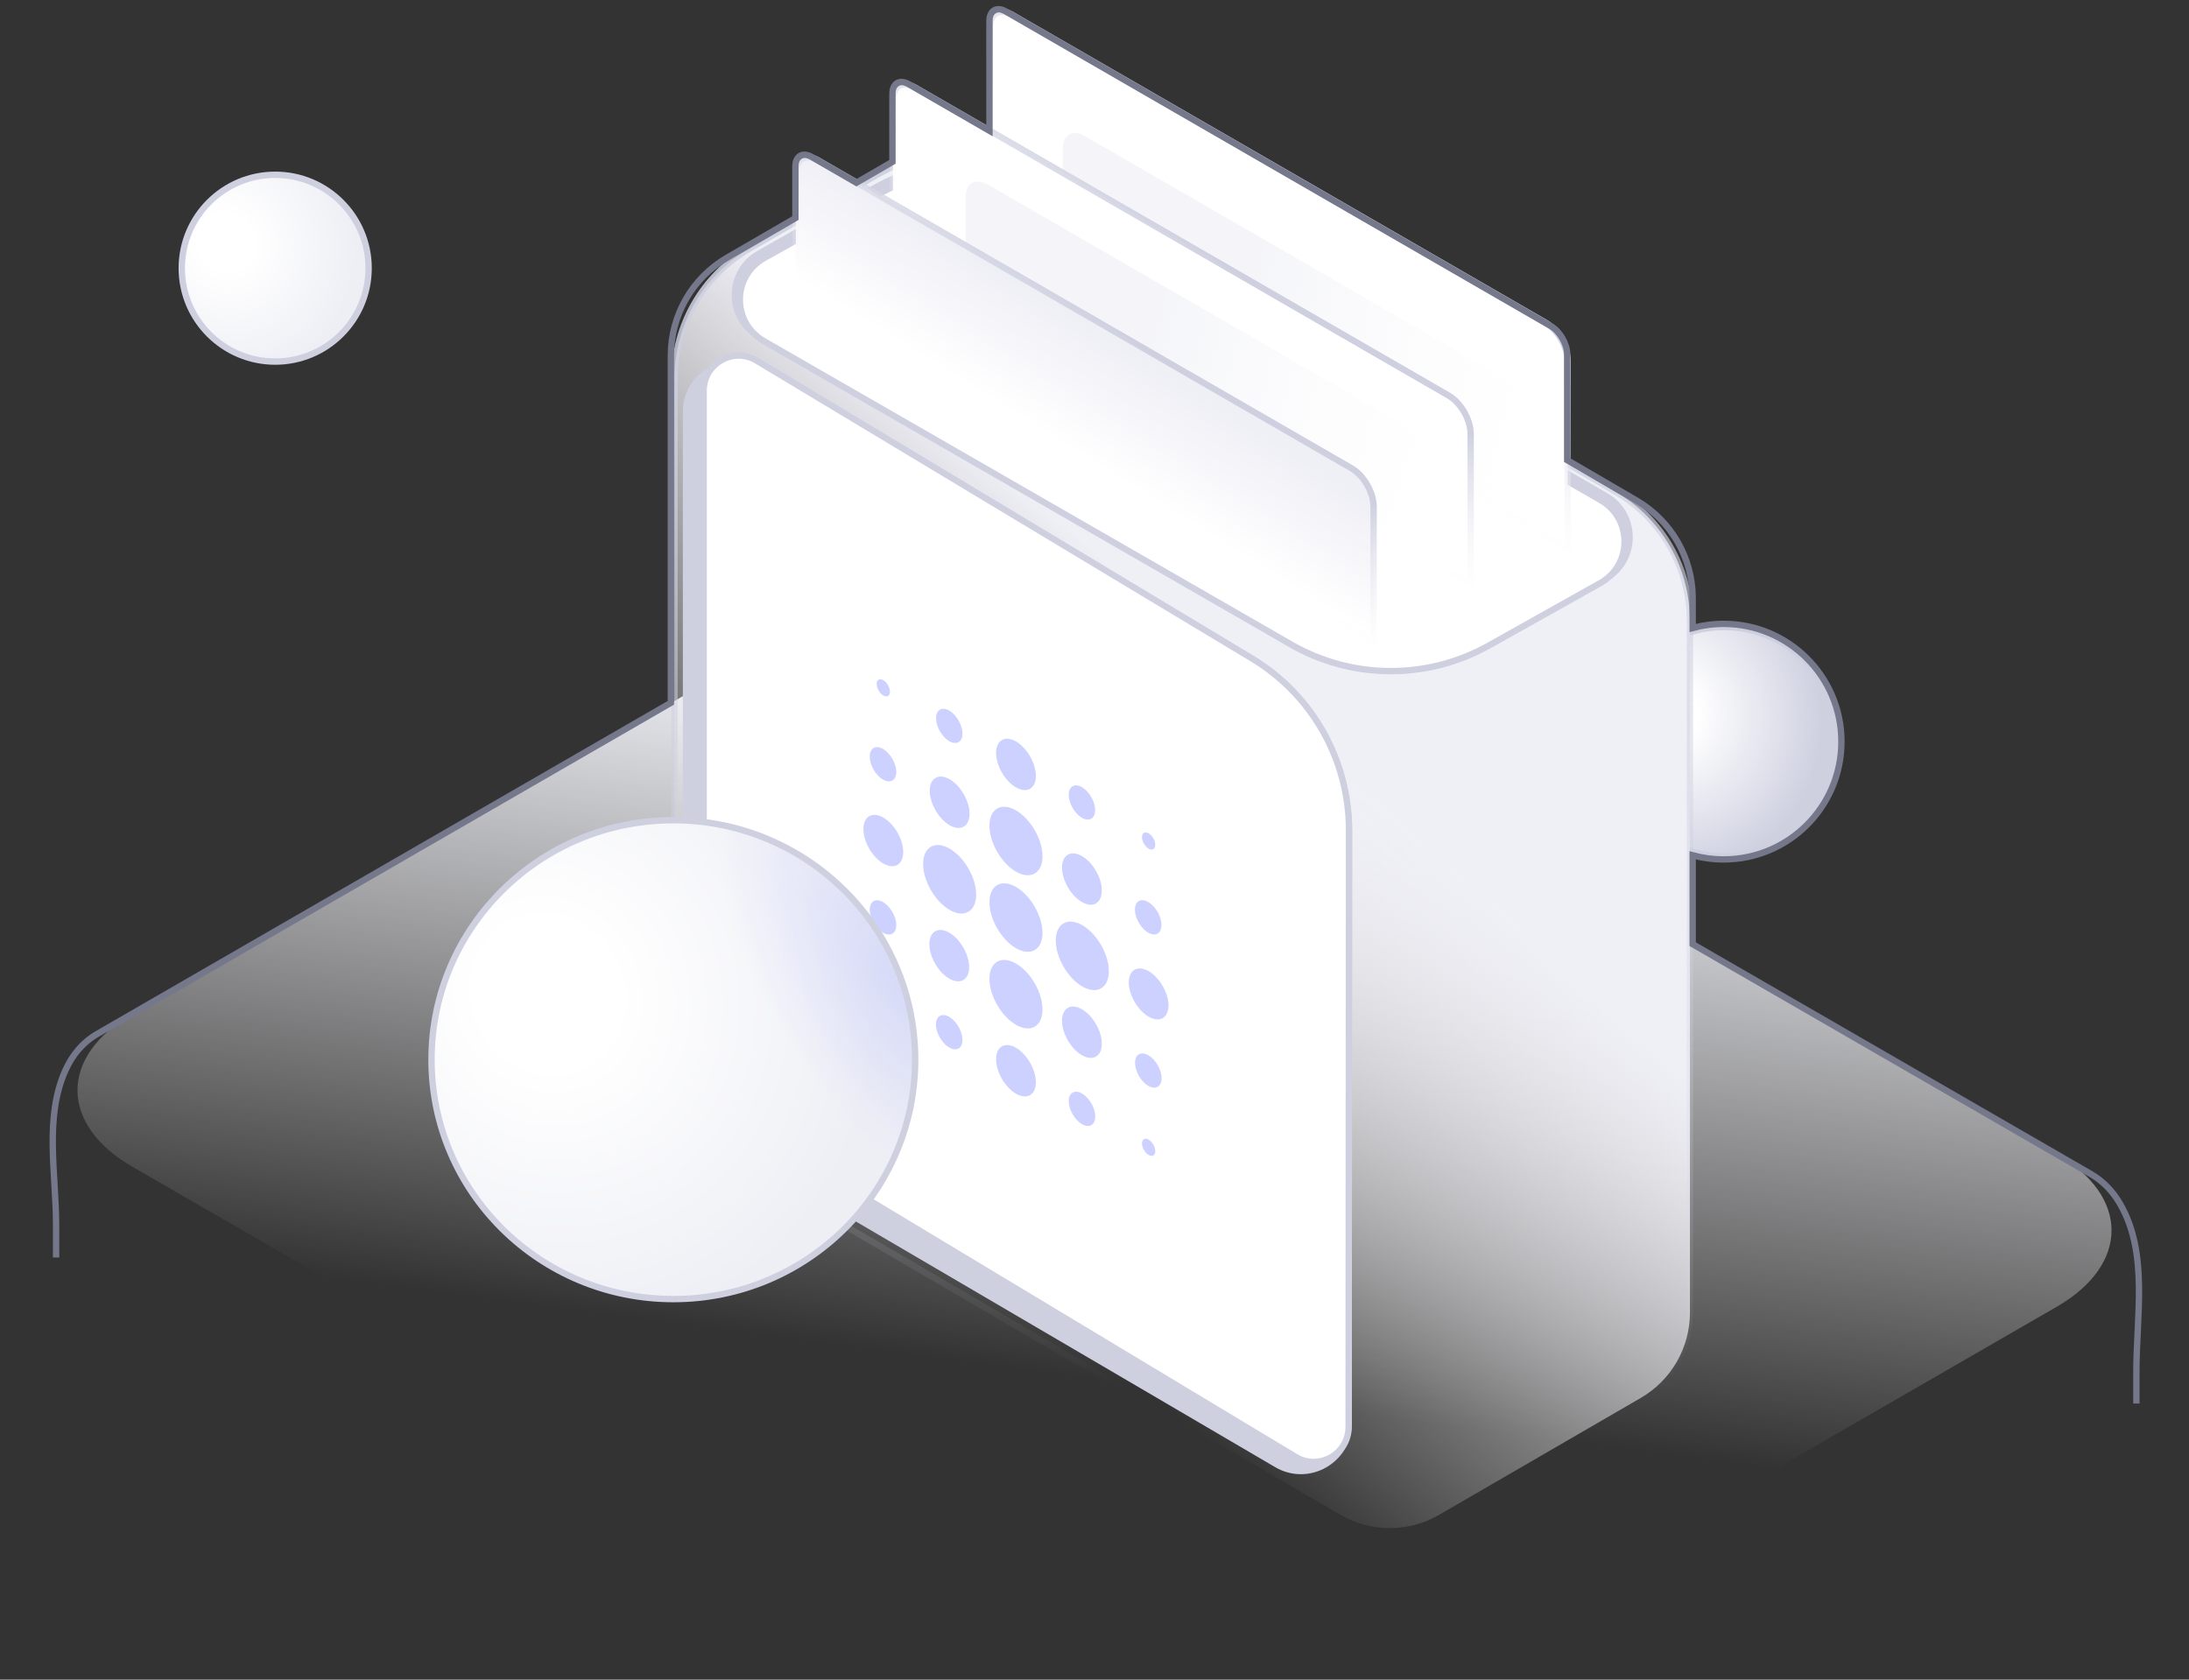
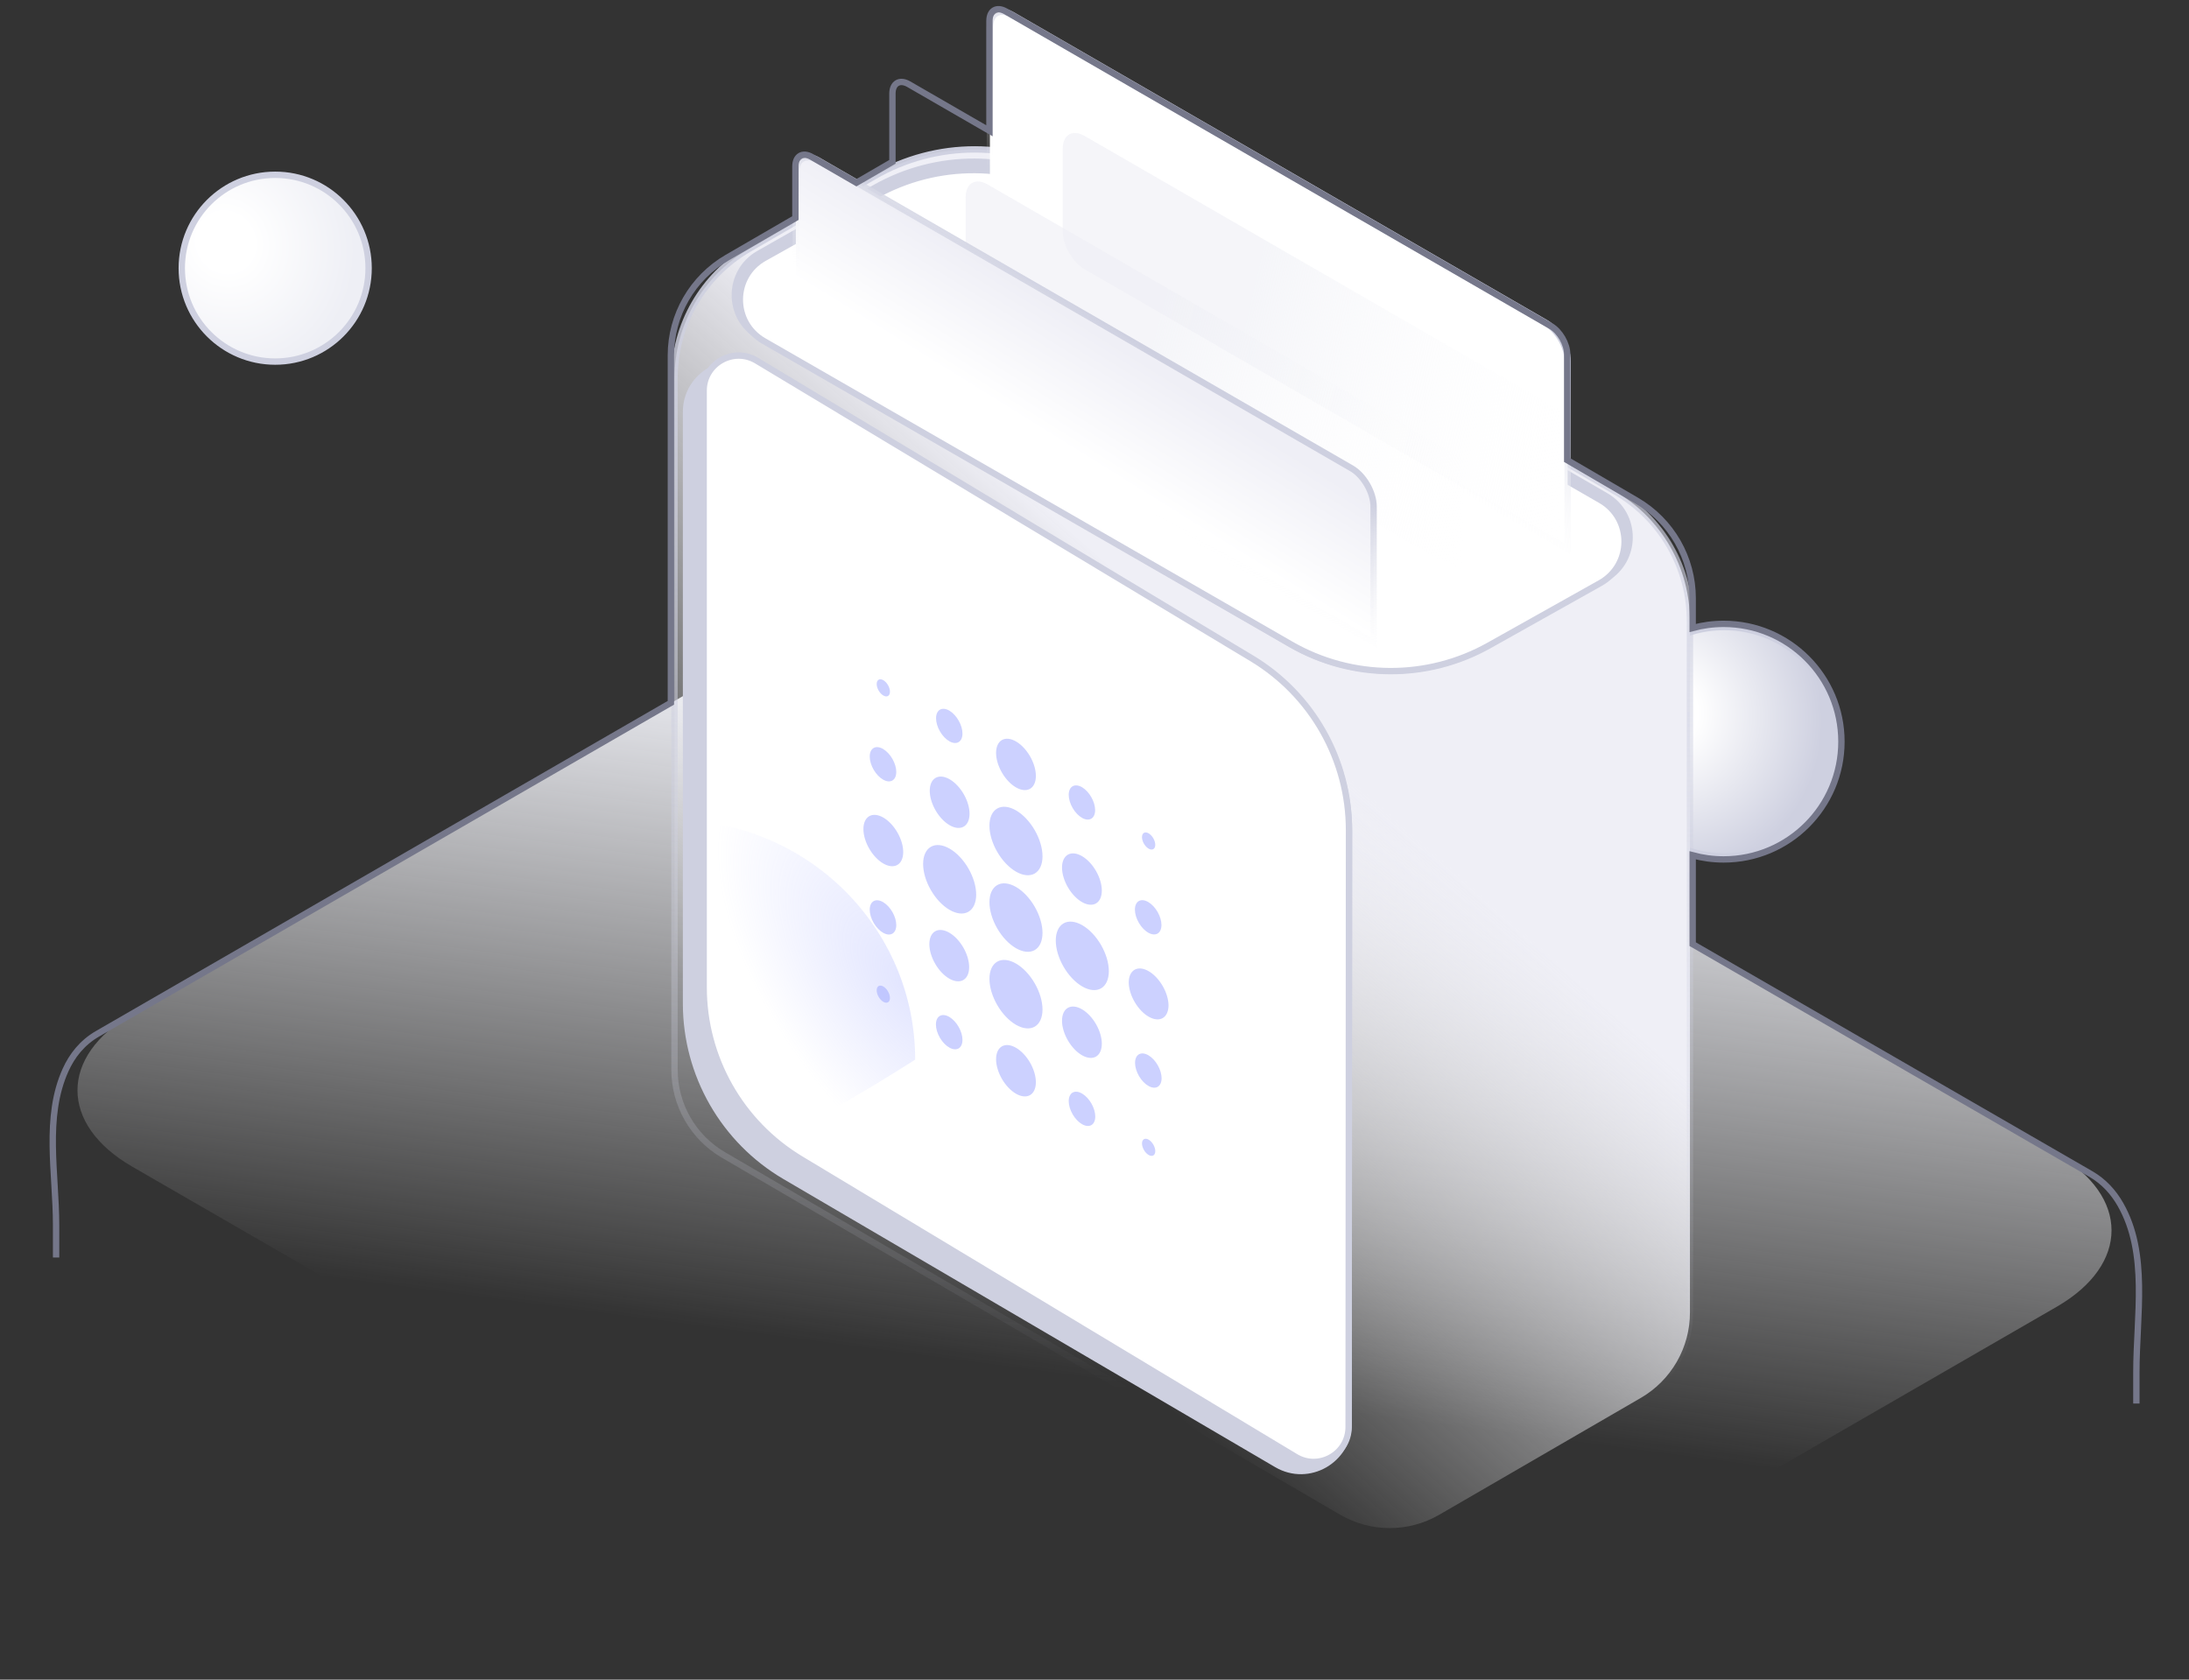
<svg xmlns="http://www.w3.org/2000/svg" width="344" height="264" viewBox="0 0 344 264" fill="none">
  <rect x="0" y="0" width="344" height="264" fill="#333333" stroke="none" />
  <path d="M139.077 91.076C146.729 86.658 159.137 86.658 166.79 91.076L323.216 181.389C334.695 188.016 334.695 198.761 323.216 205.389L204.924 273.685C197.271 278.103 184.864 278.103 177.211 273.685L20.785 183.372C9.306 176.745 9.306 165.999 20.785 159.372L139.077 91.076Z" fill="url(#paint0_linear_125_3277)" />
  <circle cx="270.938" cy="116.568" r="18.012" fill="url(#paint1_radial_125_3277)" stroke="#CED0E0" />
  <path d="M137.352 27.732C147.15 22.052 159.244 22.068 169.027 27.776L253.917 77.305C261.135 81.516 265.574 89.245 265.574 97.603V206.31C265.574 211.838 262.63 216.947 257.848 219.72L226.169 238.087C221.347 240.883 215.397 240.874 210.583 238.066L113.687 181.532C108.926 178.754 105.998 173.656 105.998 168.144V59.45C105.998 51.07 110.461 43.324 117.711 39.12L137.352 27.732Z" fill="url(#paint2_linear_125_3277)" stroke="url(#paint3_linear_125_3277)" />
  <path d="M196.412 103.54C206.07 109.195 212.002 119.55 211.996 130.742L211.938 223.701C211.935 229.494 205.645 233.096 200.646 230.167L123.385 184.895C113.738 179.243 107.811 168.899 107.811 157.717V64.744C107.811 58.95 114.1 55.344 119.1 58.272L196.412 103.54Z" fill="#CED0E0" stroke="#CED0E0" />
  <path d="M196.729 103.48C206.208 109.18 212.003 119.434 211.996 130.494L211.936 224.277C211.934 228.553 207.265 231.191 203.6 228.986L125.837 182.187C116.369 176.489 110.579 166.247 110.579 155.197V61.398C110.579 57.121 115.248 54.481 118.914 56.685L196.729 103.48Z" fill="white" stroke="#CED0E0" />
  <path d="M137.507 29.518C147.228 24.004 159.143 24.054 168.818 29.648L252.347 77.952C257.365 80.853 257.335 88.108 252.293 90.968L234.064 101.308C224.343 106.822 212.428 106.773 202.753 101.178L119.224 52.875C114.206 49.973 114.236 42.719 119.278 39.859L137.507 29.518Z" fill="#CED0E0" stroke="#CED0E0" />
  <path d="M137.589 30.752C147.269 25.325 159.091 25.392 168.709 30.928L251.544 78.612C256.588 81.515 256.546 88.807 251.47 91.653L233.982 101.459C224.302 106.886 212.48 106.819 202.862 101.283L120.027 53.599C114.983 50.696 115.024 43.404 120.101 40.557L137.589 30.752Z" fill="white" stroke="#CED0E0" />
  <path d="M155.564 4.315C155.564 2.106 157.115 1.211 159.028 2.315L242.89 50.733C244.804 51.838 246.355 54.524 246.355 56.733V86.279L155.564 33.861V4.315Z" fill="white" stroke="url(#paint4_linear_125_3277)" />
  <path d="M167.001 23.377C167.001 21.167 168.552 20.272 170.466 21.377L245.152 64.497V85.455L170.466 42.335C168.552 41.23 167.001 38.544 167.001 36.335V23.377Z" fill="url(#paint5_linear_125_3277)" />
-   <path d="M140.316 15.752C140.316 13.543 141.867 12.647 143.781 13.752L227.643 62.17C229.556 63.275 231.107 65.961 231.107 68.17V91.792L140.316 39.374V15.752Z" fill="white" stroke="url(#paint6_linear_125_3277)" />
  <path d="M151.752 31C151.752 28.791 153.303 27.896 155.216 29L229.902 72.121V90.117L155.216 46.997C153.303 45.892 151.752 43.206 151.752 40.997V31Z" fill="url(#paint7_linear_125_3277)" />
  <path d="M125.068 27.188C125.068 24.979 126.619 24.083 128.532 25.188L212.394 73.606C214.308 74.71 215.858 77.397 215.858 79.606V101.007L125.068 48.589V27.188Z" fill="url(#paint8_linear_125_3277)" stroke="url(#paint9_linear_125_3277)" />
  <path fill-rule="evenodd" clip-rule="evenodd" d="M156.533 118.342C156.533 117.384 156.862 116.656 157.449 116.317C158.035 115.979 158.831 116.057 159.66 116.536C160.49 117.015 161.285 117.855 161.872 118.871C162.458 119.887 162.788 120.995 162.788 121.953C162.788 122.911 162.458 123.639 161.872 123.978C161.285 124.317 160.49 124.238 159.66 123.759C158.831 123.28 158.035 122.44 157.449 121.424C156.862 120.408 156.533 119.3 156.533 118.342ZM149.236 111.721C148.958 111.553 148.681 111.449 148.423 111.418C148.164 111.386 147.928 111.426 147.729 111.535C147.53 111.645 147.372 111.821 147.264 112.055C147.156 112.289 147.1 112.574 147.1 112.895C147.1 113.217 147.156 113.567 147.264 113.925C147.372 114.283 147.53 114.643 147.729 114.982C147.928 115.321 148.164 115.633 148.423 115.9C148.681 116.167 148.958 116.383 149.236 116.536C149.777 116.827 150.289 116.86 150.665 116.628C151.041 116.396 151.251 115.917 151.251 115.293C151.251 114.668 151.041 113.947 150.665 113.28C150.289 112.614 149.777 112.054 149.236 111.721ZM159.66 127.37C158.554 126.732 157.494 126.627 156.712 127.078C155.93 127.53 155.49 128.501 155.49 129.778C155.49 131.055 155.93 132.533 156.712 133.887C157.494 135.242 158.554 136.361 159.66 137C160.766 137.638 161.827 137.743 162.609 137.292C163.39 136.84 163.83 135.869 163.83 134.592C163.83 133.315 163.39 131.837 162.609 130.483C161.827 129.128 160.766 128.009 159.66 127.37ZM145.067 135.794C145.067 135.162 145.175 134.598 145.384 134.135C145.594 133.672 145.901 133.318 146.288 133.095C146.675 132.871 147.135 132.782 147.641 132.832C148.147 132.882 148.689 133.071 149.237 133.387C149.784 133.703 150.326 134.14 150.832 134.675C151.338 135.209 151.798 135.829 152.185 136.499C152.572 137.17 152.879 137.878 153.089 138.583C153.298 139.288 153.406 139.977 153.406 140.609C153.406 141.886 152.967 142.857 152.185 143.308C151.403 143.76 150.342 143.655 149.237 143.016C148.131 142.378 147.07 141.258 146.288 139.904C145.506 138.549 145.067 137.071 145.067 135.794ZM155.491 141.812C155.491 141.18 155.599 140.617 155.808 140.153C156.018 139.69 156.325 139.337 156.712 139.113C157.099 138.89 157.559 138.801 158.065 138.851C158.57 138.901 159.113 139.089 159.66 139.405C160.208 139.722 160.75 140.159 161.256 140.693C161.761 141.227 162.221 141.847 162.608 142.518C162.995 143.188 163.302 143.896 163.512 144.601C163.721 145.306 163.829 145.994 163.829 146.627C163.829 147.903 163.39 148.874 162.608 149.326C161.826 149.777 160.766 149.672 159.66 149.034C158.554 148.395 157.494 147.276 156.712 145.922C155.93 144.567 155.491 143.089 155.491 141.812ZM146.11 124.36C146.102 123.875 146.176 123.441 146.33 123.083C146.483 122.726 146.712 122.451 147.004 122.277C147.295 122.102 147.642 122.03 148.026 122.065C148.409 122.101 148.821 122.243 149.237 122.483C149.652 122.723 150.064 123.056 150.448 123.464C150.831 123.871 151.178 124.344 151.47 124.855C151.761 125.366 151.99 125.905 152.143 126.44C152.297 126.974 152.372 127.495 152.363 127.97C152.347 128.906 152.011 129.612 151.426 129.937C150.842 130.261 150.055 130.178 149.237 129.705C148.418 129.233 147.632 128.408 147.047 127.408C146.462 126.409 146.126 125.314 146.11 124.36ZM137.77 107.511C137.77 107.191 137.88 106.949 138.076 106.836C138.271 106.723 138.537 106.749 138.813 106.909C139.09 107.068 139.355 107.348 139.551 107.687C139.746 108.026 139.856 108.396 139.856 108.715C139.856 109.034 139.746 109.277 139.551 109.39C139.355 109.503 139.09 109.477 138.813 109.317C138.537 109.158 138.271 108.877 138.076 108.539C137.88 108.2 137.77 107.83 137.77 107.511ZM138.813 117.741C138.535 117.573 138.259 117.47 138 117.438C137.741 117.406 137.505 117.446 137.306 117.556C137.107 117.665 136.949 117.842 136.841 118.075C136.733 118.309 136.677 118.595 136.677 118.916C136.677 119.237 136.733 119.587 136.841 119.945C136.949 120.304 137.107 120.663 137.306 121.002C137.505 121.341 137.741 121.654 138 121.921C138.259 122.188 138.535 122.404 138.813 122.557C139.357 122.856 139.875 122.895 140.256 122.664C140.636 122.434 140.849 121.953 140.849 121.324C140.849 120.696 140.636 119.969 140.256 119.299C139.875 118.63 139.357 118.071 138.813 117.741ZM135.686 130.378C135.678 129.893 135.752 129.459 135.906 129.102C136.059 128.744 136.288 128.47 136.58 128.295C136.871 128.12 137.218 128.048 137.602 128.084C137.985 128.119 138.397 128.261 138.813 128.501C139.228 128.741 139.64 129.075 140.023 129.482C140.407 129.889 140.754 130.362 141.046 130.873C141.337 131.384 141.566 131.923 141.719 132.458C141.873 132.993 141.948 133.513 141.939 133.989C141.923 134.925 141.587 135.631 141.002 135.955C140.418 136.28 139.631 136.197 138.813 135.724C137.994 135.251 137.207 134.426 136.623 133.427C136.038 132.427 135.702 131.333 135.686 130.378ZM138.813 141.812C138.535 141.644 138.259 141.54 138 141.509C137.741 141.477 137.505 141.517 137.306 141.626C137.107 141.736 136.949 141.912 136.841 142.146C136.733 142.38 136.677 142.665 136.677 142.986C136.677 143.308 136.733 143.658 136.841 144.016C136.949 144.374 137.107 144.734 137.306 145.073C137.505 145.412 137.741 145.724 138 145.991C138.259 146.258 138.535 146.474 138.813 146.627C139.357 146.927 139.875 146.965 140.256 146.735C140.636 146.505 140.849 146.024 140.849 145.395C140.849 144.766 140.636 144.039 140.256 143.37C139.875 142.7 139.357 142.141 138.813 141.812ZM137.77 155.653C137.77 155.495 137.797 155.354 137.85 155.238C137.902 155.123 137.979 155.034 138.076 154.978C138.173 154.922 138.287 154.9 138.414 154.913C138.541 154.925 138.676 154.972 138.813 155.051C138.95 155.13 139.086 155.24 139.212 155.373C139.339 155.507 139.454 155.662 139.551 155.83C139.647 155.998 139.724 156.175 139.777 156.351C139.829 156.527 139.856 156.7 139.856 156.858C139.856 157.177 139.746 157.42 139.551 157.533C139.355 157.646 139.09 157.619 138.813 157.46C138.537 157.3 138.271 157.02 138.076 156.681C137.88 156.343 137.77 155.973 137.77 155.653ZM149.236 159.866C148.956 159.694 148.678 159.587 148.416 159.552C148.155 159.517 147.917 159.555 147.716 159.664C147.514 159.772 147.354 159.949 147.245 160.183C147.136 160.418 147.08 160.705 147.08 161.028C147.08 161.351 147.136 161.704 147.245 162.064C147.354 162.425 147.514 162.786 147.716 163.127C147.917 163.468 148.155 163.781 148.416 164.048C148.678 164.315 148.956 164.53 149.236 164.68C149.777 164.971 150.289 165.004 150.665 164.772C151.041 164.54 151.251 164.061 151.251 163.437C151.251 162.812 151.041 162.09 150.665 161.424C150.289 160.758 149.777 160.199 149.236 159.866ZM156.533 166.487C156.533 165.53 156.862 164.801 157.449 164.463C158.035 164.124 158.831 164.203 159.66 164.682C160.49 165.161 161.285 166 161.872 167.016C162.458 168.032 162.788 169.141 162.788 170.099C162.788 171.056 162.458 171.785 161.872 172.123C161.285 172.462 160.49 172.383 159.66 171.904C158.831 171.425 158.035 170.586 157.449 169.57C156.862 168.554 156.533 167.445 156.533 166.487ZM170.084 171.903C169.806 171.735 169.53 171.631 169.271 171.6C169.012 171.568 168.776 171.608 168.577 171.717C168.378 171.827 168.22 172.003 168.112 172.237C168.004 172.471 167.948 172.756 167.948 173.077C167.948 173.399 168.004 173.749 168.112 174.107C168.22 174.465 168.378 174.825 168.577 175.164C168.776 175.503 169.012 175.815 169.271 176.082C169.53 176.349 169.806 176.565 170.084 176.718C170.628 177.018 171.146 177.056 171.527 176.826C171.907 176.596 172.12 176.115 172.12 175.486C172.12 174.857 171.907 174.13 171.527 173.461C171.146 172.791 170.628 172.232 170.084 171.903ZM179.465 179.727C179.465 179.408 179.575 179.165 179.771 179.052C179.966 178.939 180.232 178.966 180.508 179.125C180.785 179.285 181.05 179.565 181.246 179.904C181.441 180.243 181.551 180.612 181.551 180.932C181.551 181.251 181.441 181.494 181.246 181.607C181.05 181.72 180.785 181.694 180.508 181.534C180.232 181.374 179.966 181.094 179.771 180.755C179.575 180.417 179.465 180.047 179.465 179.727ZM180.508 165.884C180.23 165.716 179.954 165.613 179.695 165.581C179.436 165.549 179.2 165.589 179.001 165.699C178.802 165.808 178.644 165.985 178.536 166.219C178.428 166.452 178.372 166.738 178.372 167.059C178.372 167.38 178.428 167.73 178.536 168.089C178.644 168.447 178.802 168.806 179.001 169.145C179.2 169.485 179.436 169.797 179.695 170.064C179.954 170.331 180.23 170.547 180.508 170.7C181.053 170.999 181.57 171.038 181.951 170.808C182.331 170.577 182.544 170.096 182.544 169.468C182.544 168.839 182.331 168.112 181.951 167.443C181.57 166.773 181.053 166.214 180.508 165.884ZM177.378 154.449C177.378 153.491 177.708 152.763 178.295 152.424C178.881 152.085 179.677 152.164 180.506 152.643C181.336 153.122 182.132 153.962 182.718 154.978C183.305 155.994 183.634 157.103 183.634 158.061C183.618 158.997 183.282 159.703 182.697 160.028C182.113 160.352 181.326 160.269 180.508 159.796C179.689 159.324 178.903 158.499 178.318 157.499C177.733 156.5 177.397 155.405 177.381 154.451L177.378 154.449ZM180.507 141.812C180.227 141.639 179.949 141.533 179.687 141.498C179.426 141.463 179.188 141.501 178.987 141.609C178.785 141.718 178.625 141.895 178.516 142.129C178.407 142.363 178.351 142.651 178.351 142.974C178.351 143.297 178.407 143.649 178.516 144.01C178.625 144.371 178.785 144.732 178.987 145.073C179.188 145.414 179.426 145.727 179.687 145.993C179.949 146.26 180.227 146.475 180.507 146.626C181.048 146.917 181.56 146.95 181.936 146.718C182.312 146.486 182.522 146.007 182.522 145.382C182.522 144.758 182.312 144.036 181.936 143.37C181.56 142.704 181.048 142.145 180.507 141.812ZM181.549 132.785C181.549 132.466 181.439 132.096 181.243 131.757C181.048 131.418 180.782 131.138 180.506 130.979C180.229 130.819 179.964 130.793 179.768 130.906C179.573 131.019 179.463 131.261 179.463 131.581C179.463 131.9 179.573 132.27 179.768 132.609C179.964 132.947 180.229 133.227 180.506 133.387C180.782 133.547 181.048 133.573 181.243 133.46C181.439 133.347 181.549 133.104 181.549 132.785ZM170.084 123.757C169.806 123.589 169.53 123.486 169.271 123.454C169.012 123.422 168.776 123.462 168.577 123.572C168.378 123.681 168.22 123.858 168.112 124.092C168.004 124.325 167.948 124.611 167.948 124.932C167.948 125.253 168.004 125.603 168.112 125.962C168.22 126.32 168.378 126.679 168.577 127.018C168.776 127.358 169.012 127.67 169.271 127.937C169.53 128.204 169.806 128.42 170.084 128.573C170.625 128.864 171.137 128.897 171.513 128.665C171.889 128.433 172.099 127.954 172.099 127.329C172.099 126.705 171.889 125.983 171.513 125.317C171.137 124.651 170.625 124.091 170.084 123.757ZM149.236 146.628C148.82 146.379 148.407 146.226 148.02 146.181C147.634 146.135 147.282 146.196 146.985 146.361C146.688 146.525 146.452 146.79 146.291 147.14C146.13 147.49 146.047 147.917 146.047 148.398C146.047 148.878 146.13 149.401 146.291 149.937C146.452 150.472 146.688 151.01 146.985 151.517C147.282 152.025 147.634 152.493 148.02 152.893C148.407 153.294 148.82 153.619 149.236 153.849C150.055 154.303 150.834 154.365 151.408 154.021C151.981 153.677 152.302 152.954 152.302 152.009C152.302 151.063 151.981 149.97 151.408 148.964C150.834 147.958 150.055 147.119 149.236 146.628ZM155.491 153.851C155.491 153.218 155.599 152.655 155.808 152.192C156.018 151.728 156.325 151.375 156.712 151.151C157.099 150.928 157.559 150.839 158.065 150.889C158.57 150.939 159.113 151.127 159.66 151.444C160.208 151.76 160.75 152.197 161.256 152.731C161.761 153.265 162.221 153.885 162.608 154.556C162.995 155.226 163.302 155.934 163.512 156.639C163.721 157.344 163.829 158.032 163.829 158.665C163.829 159.941 163.39 160.912 162.608 161.364C161.826 161.815 160.766 161.71 159.66 161.072C158.554 160.433 157.494 159.314 156.712 157.96C155.93 156.605 155.491 155.127 155.491 153.851ZM170.084 158.665C169.668 158.415 169.255 158.263 168.869 158.217C168.482 158.171 168.13 158.232 167.833 158.397C167.536 158.562 167.3 158.827 167.139 159.177C166.978 159.527 166.895 159.954 166.895 160.434C166.895 160.914 166.978 161.438 167.139 161.973C167.3 162.509 167.536 163.047 167.833 163.554C168.13 164.062 168.482 164.529 168.869 164.93C169.255 165.33 169.668 165.655 170.084 165.886C170.903 166.34 171.683 166.402 172.256 166.058C172.829 165.713 173.15 164.991 173.15 164.046C173.15 163.1 172.829 162.007 172.256 161.001C171.683 159.995 170.903 159.156 170.084 158.665ZM165.914 147.83C165.914 146.553 166.353 145.582 167.135 145.131C167.917 144.679 168.978 144.784 170.084 145.423C171.189 146.061 172.25 147.181 173.032 148.535C173.814 149.89 174.253 151.368 174.253 152.645C174.253 153.922 173.814 154.893 173.032 155.344C172.25 155.796 171.189 155.691 170.084 155.052C168.978 154.414 167.917 153.294 167.135 151.94C166.353 150.585 165.914 149.107 165.914 147.83ZM170.084 134.591C169.668 134.342 169.255 134.19 168.869 134.144C168.482 134.098 168.13 134.159 167.833 134.324C167.536 134.489 167.3 134.754 167.139 135.103C166.978 135.453 166.895 135.881 166.895 136.361C166.895 136.841 166.978 137.364 167.139 137.9C167.3 138.436 167.536 138.973 167.833 139.481C168.13 139.988 168.482 140.456 168.869 140.856C169.255 141.257 169.668 141.582 170.084 141.812C170.903 142.267 171.683 142.328 172.256 141.984C172.829 141.64 173.15 140.918 173.15 139.972C173.15 139.027 172.829 137.933 172.256 136.927C171.683 135.921 170.903 135.083 170.084 134.591Z" fill="#CCD1FF" />
  <circle cx="43.246" cy="42.152" r="14.68" fill="url(#paint10_radial_125_3277)" stroke="#CED0E0" />
-   <path d="M143.82 166.55C143.82 187.33 126.809 204.184 105.816 204.184C84.822 204.184 67.811 187.33 67.811 166.55C67.811 145.77 84.822 128.916 105.816 128.916C126.809 128.916 143.82 145.77 143.82 166.55Z" fill="url(#paint11_radial_125_3277)" />
-   <path d="M143.82 166.55C143.82 187.33 126.809 204.184 105.816 204.184C84.822 204.184 67.811 187.33 67.811 166.55C67.811 145.77 84.822 128.916 105.816 128.916C126.809 128.916 143.82 145.77 143.82 166.55Z" fill="url(#paint12_radial_125_3277)" />
-   <path d="M143.82 166.55C143.82 187.33 126.809 204.184 105.816 204.184C84.822 204.184 67.811 187.33 67.811 166.55C67.811 145.77 84.822 128.916 105.816 128.916C126.809 128.916 143.82 145.77 143.82 166.55Z" stroke="#CED0E0" />
+   <path d="M143.82 166.55C84.822 204.184 67.811 187.33 67.811 166.55C67.811 145.77 84.822 128.916 105.816 128.916C126.809 128.916 143.82 145.77 143.82 166.55Z" fill="url(#paint12_radial_125_3277)" />
  <path d="M8.815 197.649V192.592C8.815 184.382 6.918 175.638 10.311 168.161C11.317 165.944 12.889 163.89 15.32 162.487L105.427 110.463V55.862C105.427 49.525 108.802 43.667 114.284 40.488L124.997 34.277V26.15C124.997 24.514 126.145 23.851 127.562 24.669L134.58 28.721L140.245 25.436V14.714C140.245 13.078 141.394 12.415 142.81 13.233L155.493 20.556V3.278C155.493 1.642 156.642 0.979 158.058 1.797L243.719 51.253C245.135 52.071 246.284 54.06 246.284 55.696V72.314L257.187 78.676C262.646 81.861 266.003 87.705 266.003 94.025V98.703C267.553 98.282 269.184 98.057 270.868 98.057C281.092 98.057 289.38 106.345 289.38 116.568C289.38 126.792 281.092 135.08 270.868 135.08C269.184 135.08 267.553 134.855 266.003 134.434V148.398L328.539 184.504C330.644 185.719 332.147 187.422 333.218 189.297C337.645 197.05 335.73 206.747 335.73 215.674V220.604" stroke="#75778A" />
  <defs>
    <linearGradient id="paint0_linear_125_3277" x1="160.402" y1="110.411" x2="146.781" y2="213.391" gradientUnits="userSpaceOnUse">
      <stop stop-color="#EEEFF5" />
      <stop offset="1" stop-color="#FAFAFC" stop-opacity="0" />
    </linearGradient>
    <radialGradient id="paint1_radial_125_3277" cx="0" cy="0" r="1" gradientUnits="userSpaceOnUse" gradientTransform="translate(261.467 111.617) rotate(60.081) scale(26.325 24.399)">
      <stop offset="0.214" stop-color="white" />
      <stop offset="1" stop-color="#CED0E0" />
    </radialGradient>
    <linearGradient id="paint2_linear_125_3277" x1="201.706" y1="48.075" x2="107.8" y2="154.262" gradientUnits="userSpaceOnUse">
      <stop offset="0.343" stop-color="#EFEFF6" />
      <stop offset="1" stop-color="white" stop-opacity="0" />
    </linearGradient>
    <linearGradient id="paint3_linear_125_3277" x1="185.786" y1="17.964" x2="185.786" y2="243.187" gradientUnits="userSpaceOnUse">
      <stop stop-color="#CED0E0" />
      <stop offset="0.89" stop-color="#CED0E0" stop-opacity="0" />
    </linearGradient>
    <linearGradient id="paint4_linear_125_3277" x1="206.451" y1="29.141" x2="190.545" y2="51.417" gradientUnits="userSpaceOnUse">
      <stop stop-color="#CED0E0" />
      <stop offset="1" stop-color="white" stop-opacity="0" />
    </linearGradient>
    <linearGradient id="paint5_linear_125_3277" x1="198.978" y1="36.569" x2="255.733" y2="49.734" gradientUnits="userSpaceOnUse">
      <stop stop-color="#EEEFF5" stop-opacity="0.6" />
      <stop offset="1" stop-color="white" stop-opacity="0" />
    </linearGradient>
    <linearGradient id="paint6_linear_125_3277" x1="191.203" y1="40.675" x2="178.258" y2="59.439" gradientUnits="userSpaceOnUse">
      <stop stop-color="#CED0E0" />
      <stop offset="1" stop-color="white" stop-opacity="0" />
    </linearGradient>
    <linearGradient id="paint7_linear_125_3277" x1="183.729" y1="44.373" x2="240.55" y2="60.068" gradientUnits="userSpaceOnUse">
      <stop stop-color="#EEEFF5" stop-opacity="0.6" />
      <stop offset="1" stop-color="white" stop-opacity="0" />
    </linearGradient>
    <linearGradient id="paint8_linear_125_3277" x1="144.855" y1="35.117" x2="135.432" y2="50.257" gradientUnits="userSpaceOnUse">
      <stop stop-color="#EFEFF6" />
      <stop offset="1" stop-color="white" />
    </linearGradient>
    <linearGradient id="paint9_linear_125_3277" x1="175.955" y1="52.148" x2="164.107" y2="69.549" gradientUnits="userSpaceOnUse">
      <stop stop-color="#CED0E0" />
      <stop offset="1" stop-color="white" stop-opacity="0" />
    </linearGradient>
    <radialGradient id="paint10_radial_125_3277" cx="0" cy="0" r="1" gradientUnits="userSpaceOnUse" gradientTransform="translate(35.48 38.092) rotate(60.081) scale(21.587 20.008)">
      <stop offset="0.214" stop-color="white" />
      <stop offset="1" stop-color="#EEEFF5" />
    </radialGradient>
    <radialGradient id="paint11_radial_125_3277" cx="0" cy="0" r="1" gradientUnits="userSpaceOnUse" gradientTransform="translate(86.116 156.351) rotate(59.841) scale(54.361 50.628)">
      <stop offset="0.214" stop-color="white" />
      <stop offset="1" stop-color="#EEEFF5" />
    </radialGradient>
    <radialGradient id="paint12_radial_125_3277" cx="0" cy="0" r="1" gradientUnits="userSpaceOnUse" gradientTransform="translate(142.469 154.702) rotate(143.746) scale(20.66 41.834)">
      <stop stop-color="#9EA8FF" stop-opacity="0.3" />
      <stop offset="1" stop-color="#9EA8FF" stop-opacity="0" />
    </radialGradient>
  </defs>
</svg>